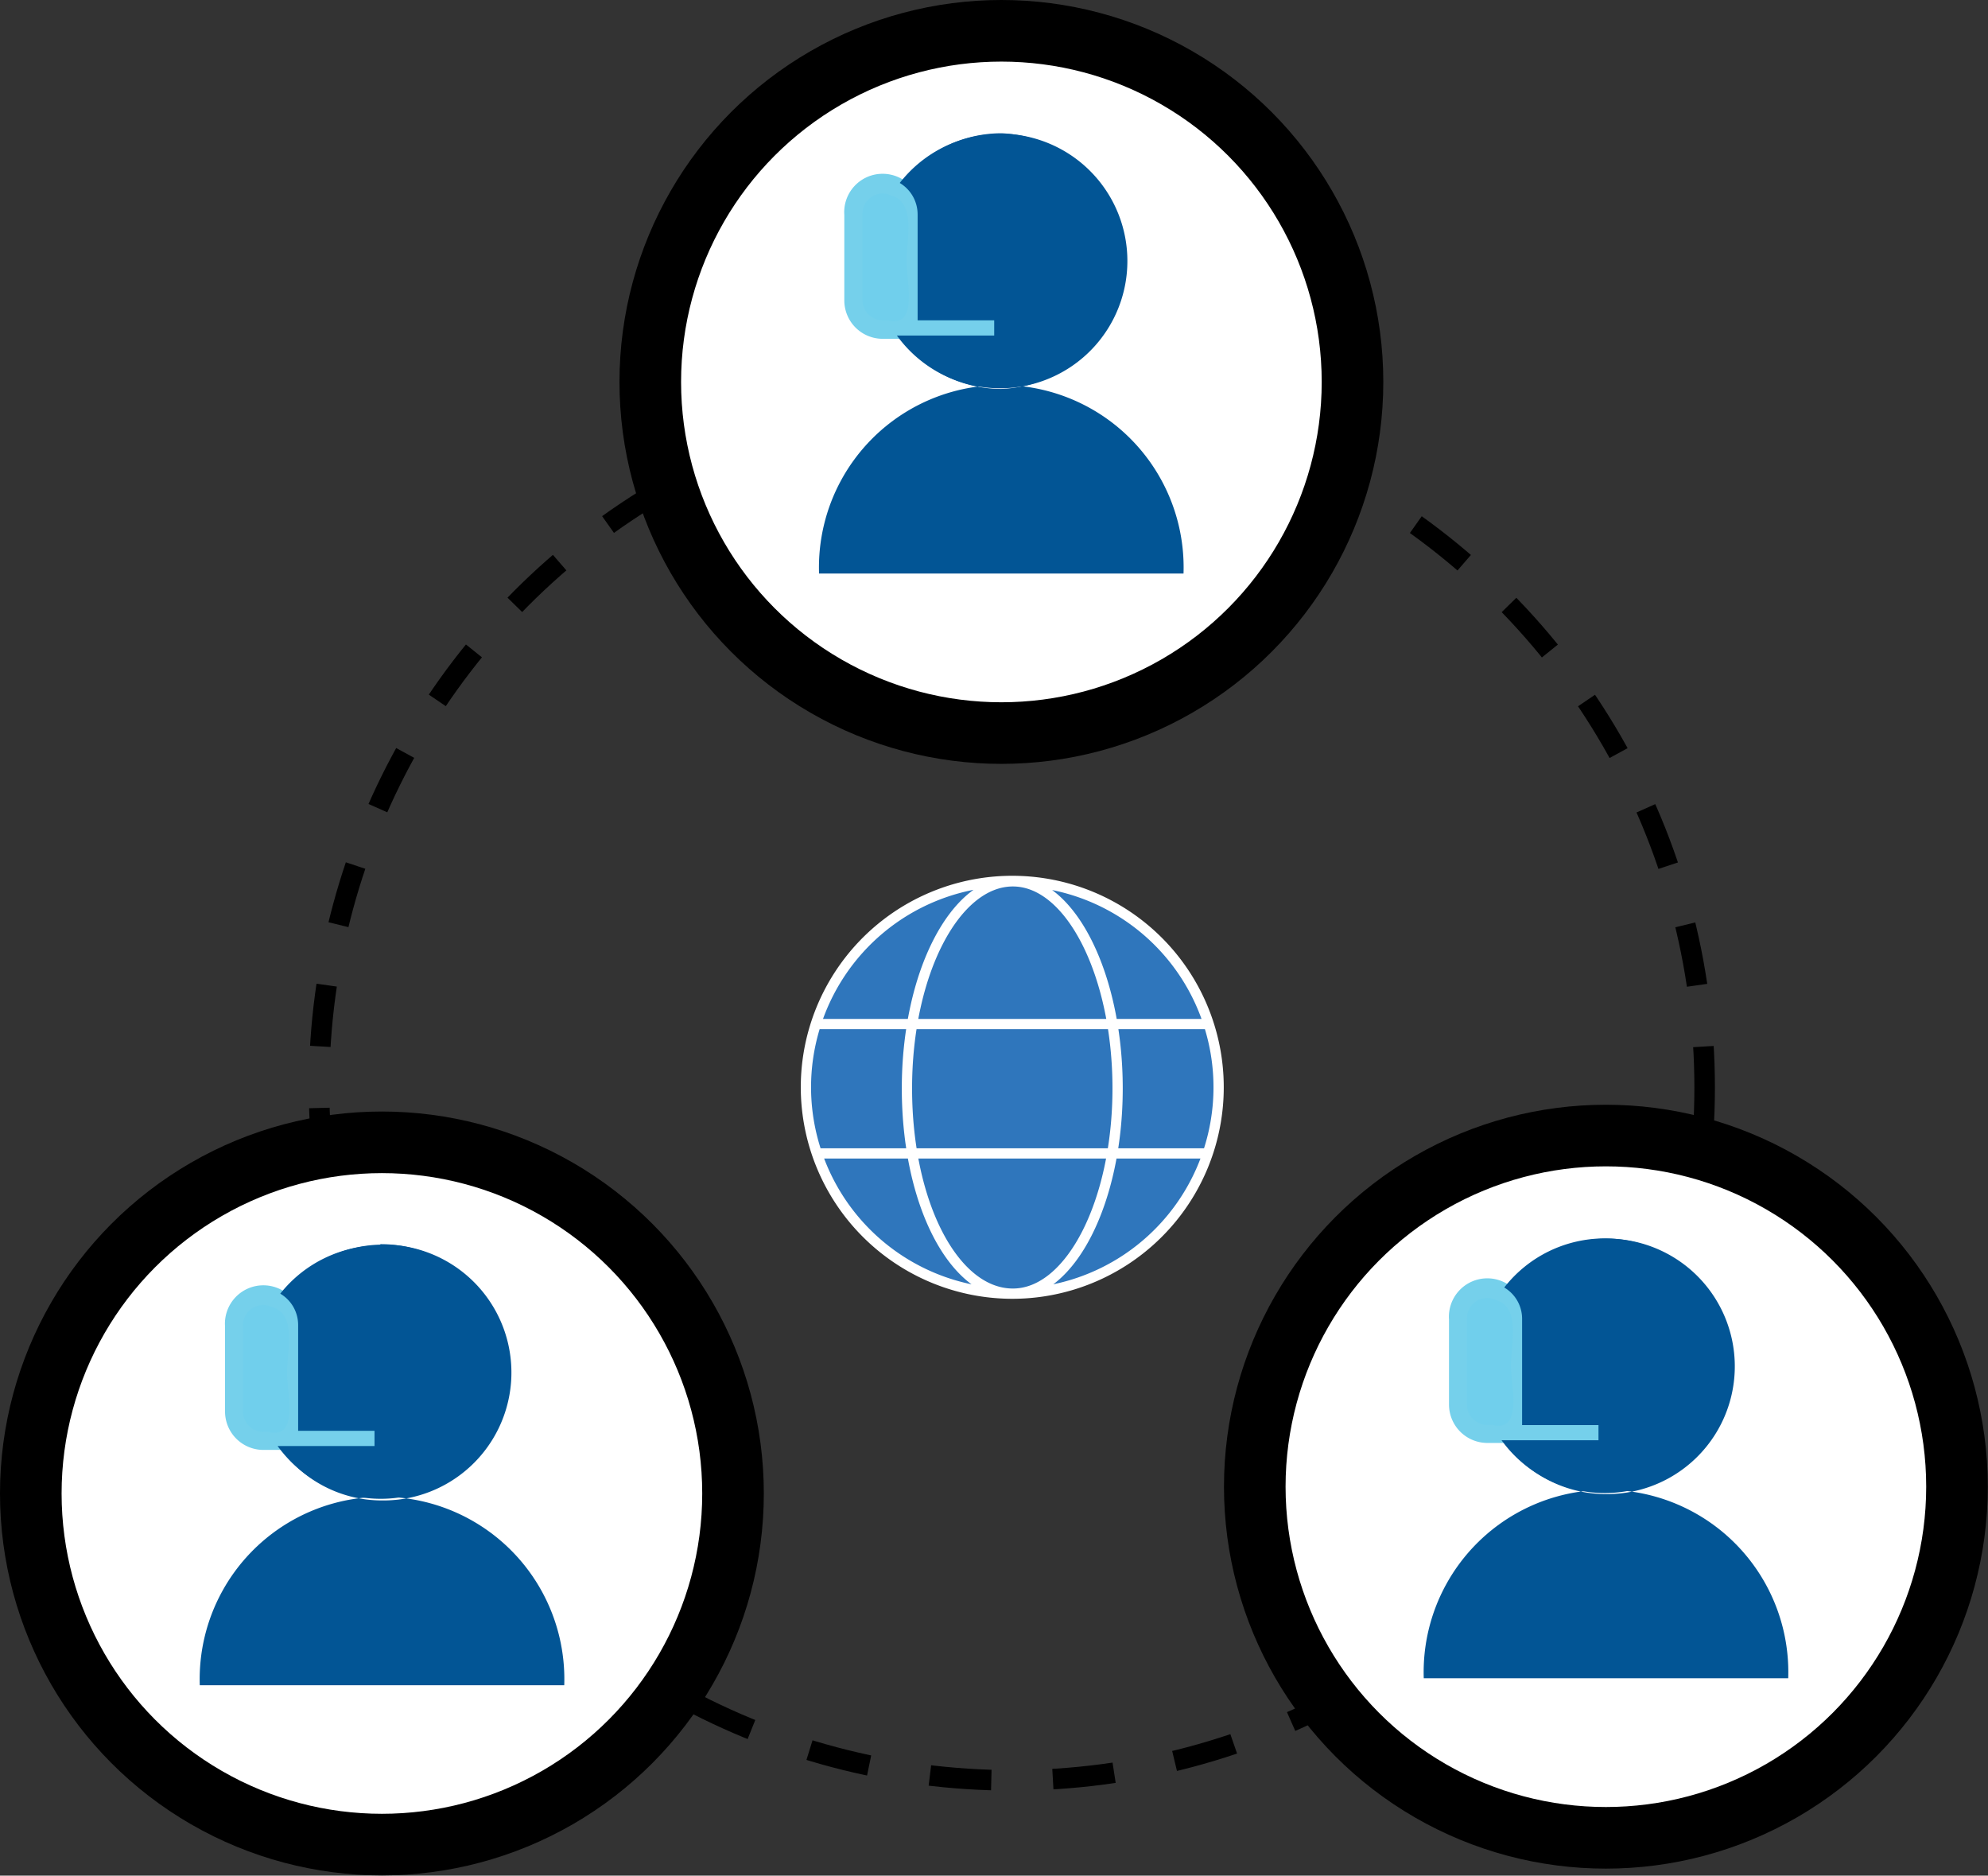
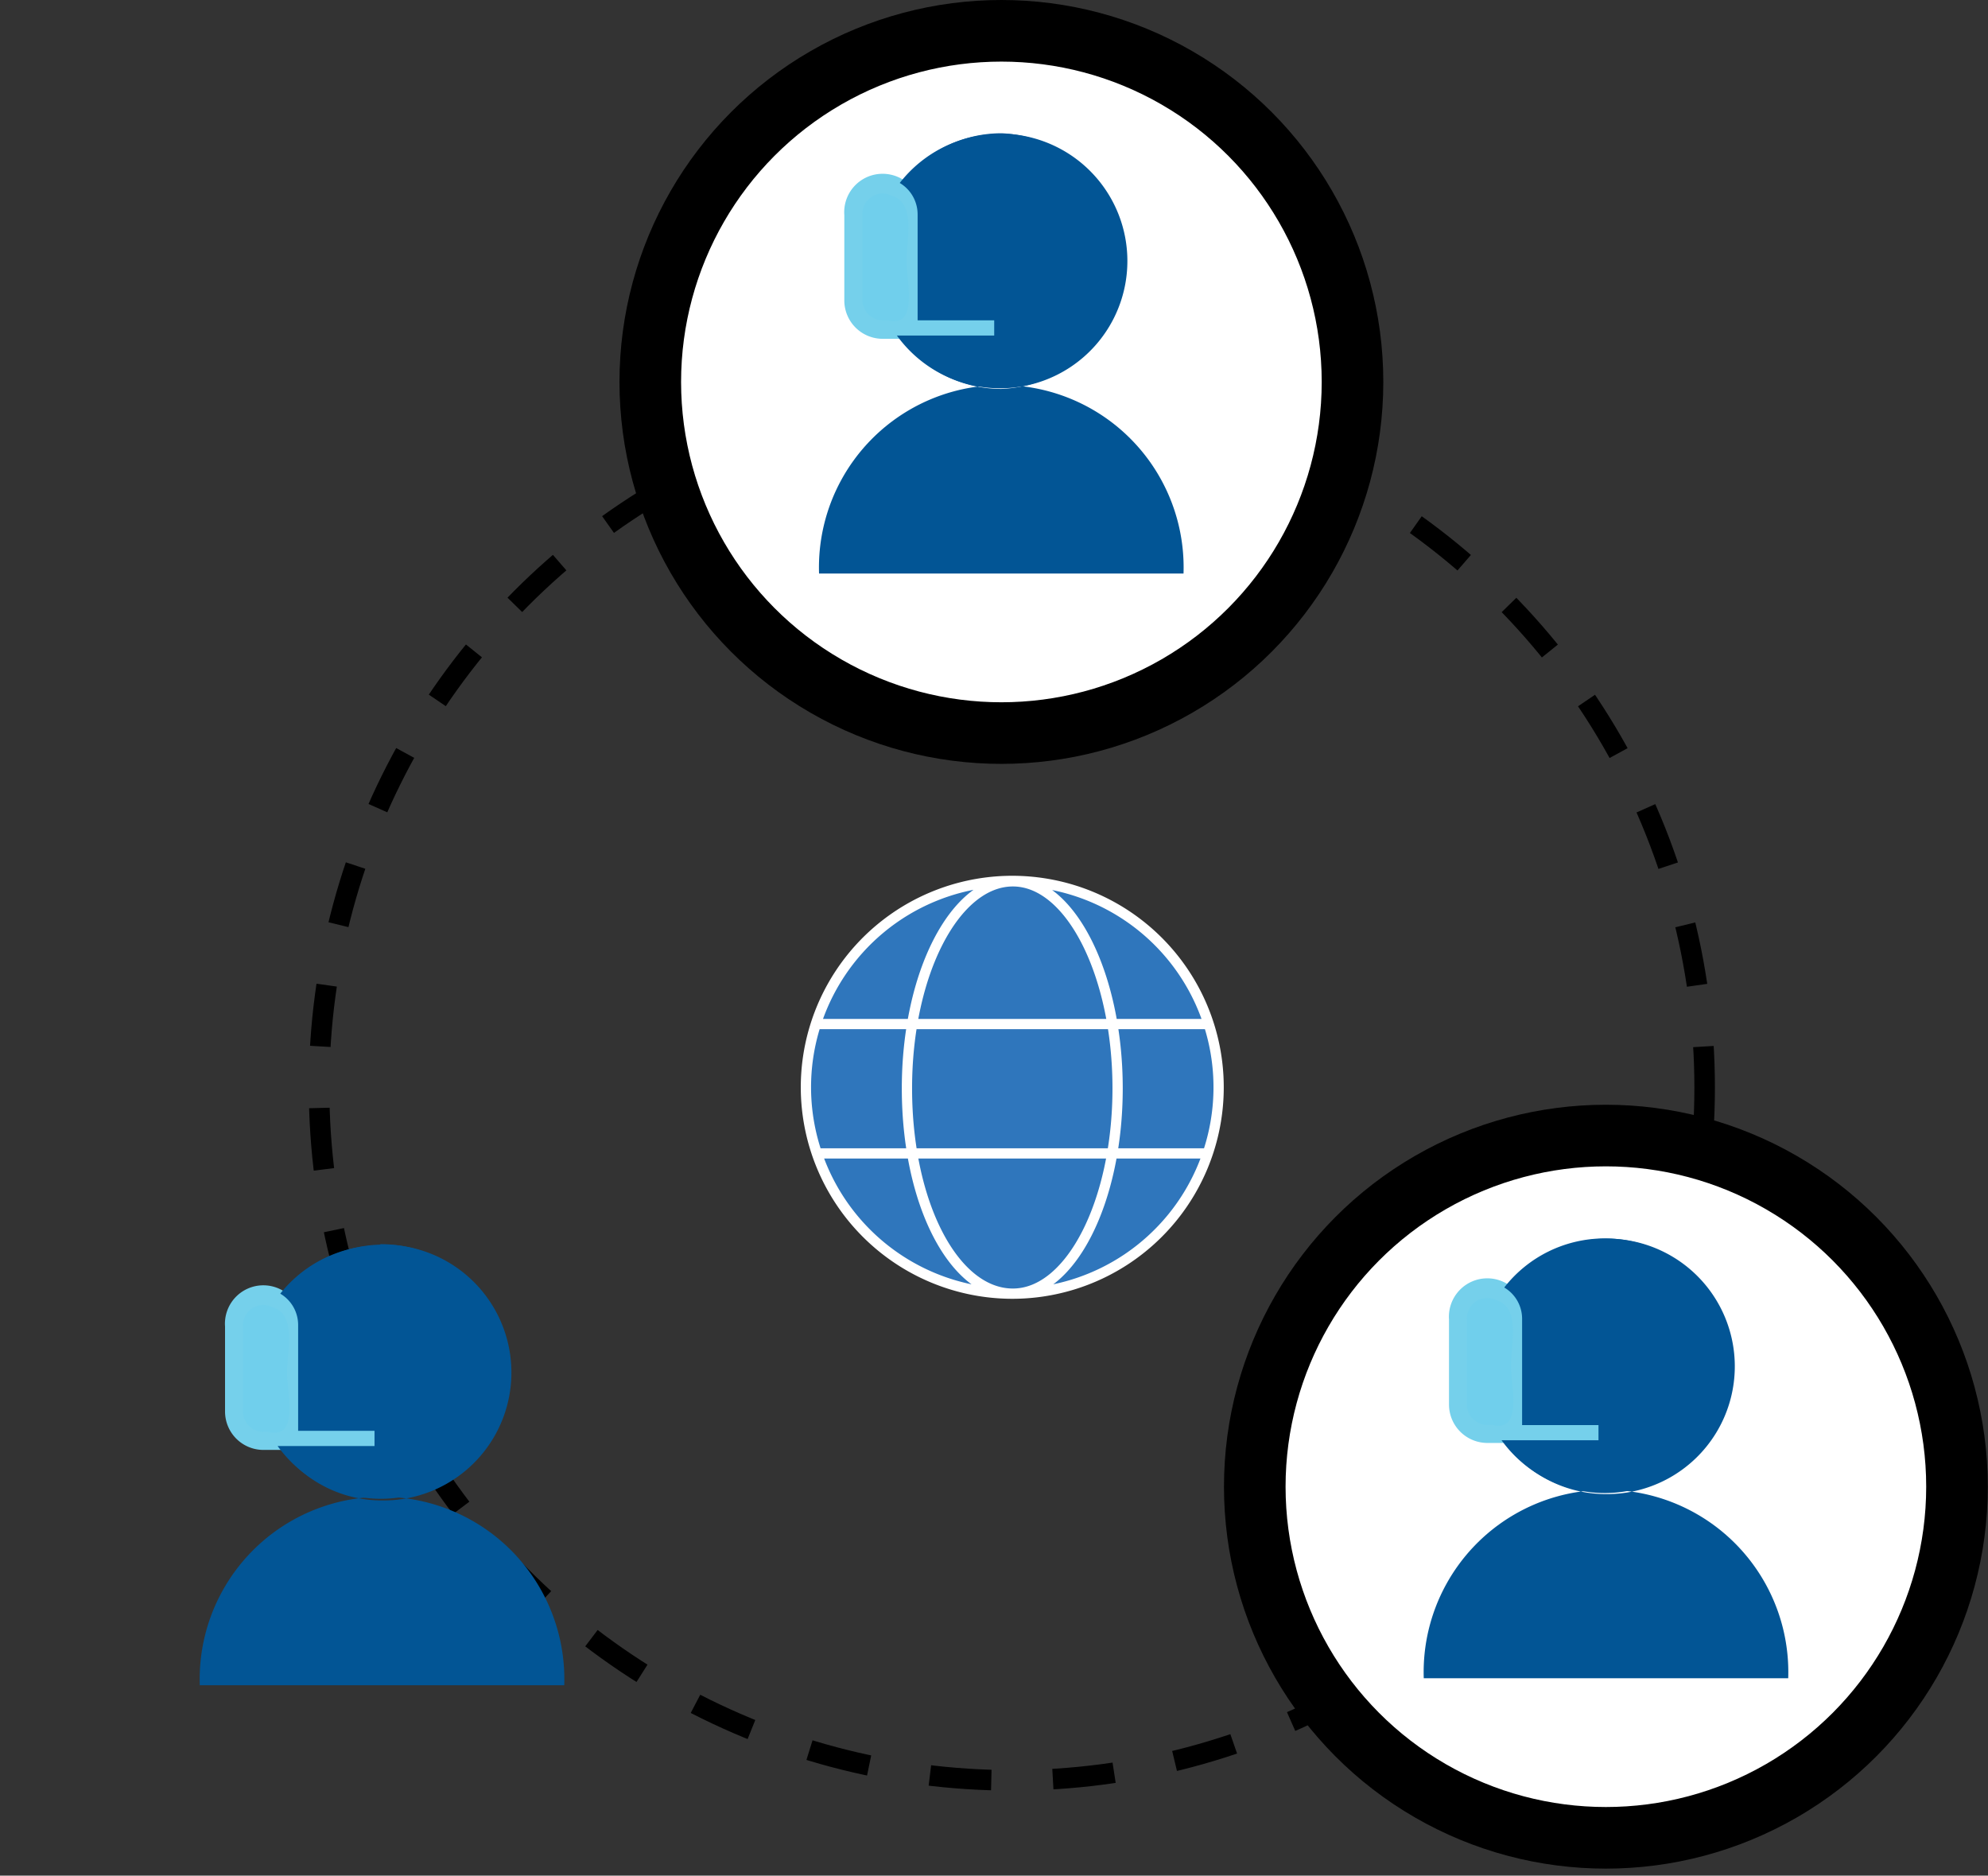
<svg xmlns="http://www.w3.org/2000/svg" viewBox="0 0 96.82 91.34">
  <rect x="0" y="0" width="96.82" height="91.34" fill="#333333" stroke="none" />
  <title>Asset 9</title>
  <circle cx="49.28" cy="52.96" r="33.74" style="fill:none;stroke:#000;stroke-miterlimit:10;stroke-dasharray:3" />
  <circle cx="48.77" cy="18.6" r="17.1" style="fill:#fff;stroke:#000;stroke-miterlimit:10;stroke-width:3px" />
  <path d="M43.66,16.18a6.11,6.11,0,0,0,5.11,2.76,6.23,6.23,0,0,0,0-12.45,6.11,6.11,0,0,0-5.11,2.77M39.89,27.93a8.88,8.88,0,1,1,17.75,0" style="fill:#025595" />
  <path d="M44.35,16V10.45a1.37,1.37,0,1,0-2.73,0V14.6A1.37,1.37,0,0,0,43,16h5.46" style="fill:none;stroke:#75d0eb;stroke-miterlimit:10" />
  <path d="M42,10.45V14.6a1,1,0,0,0,1,1h.23c1.51.37.92-1.85.92-2.89s.48-2.85-.75-3.19a.91.91,0,0,0-.4-.1A1,1,0,0,0,42,10.45Z" style="fill:#70cfec" />
  <path d="M48.71,6.52a6.19,6.19,0,0,0-4.89,2.39h0a1.78,1.78,0,0,1,.87,1.53v5.16h3.73v.74H43.68a6.2,6.2,0,1,0,5-9.83Z" style="fill:#025595" />
  <circle cx="78.21" cy="72.4" r="17.1" style="fill:#fff;stroke:#000;stroke-miterlimit:10;stroke-width:3px" />
  <path d="M73.11,70a6.09,6.09,0,0,0,5.1,2.76,6.22,6.22,0,1,0-5.11-9.68M69.34,81.73a8.88,8.88,0,1,1,17.75,0" style="fill:#025595" />
  <path d="M73.8,69.77V64.24a1.37,1.37,0,1,0-2.73,0v4.15a1.37,1.37,0,0,0,1.36,1.38h5.46" style="fill:none;stroke:#75d0eb;stroke-miterlimit:10" />
  <path d="M71.44,64.24v4.15a1,1,0,0,0,1,1h.24c1.5.37.91-1.85.91-2.89s.49-2.85-.74-3.19a1,1,0,0,0-.41-.1A1,1,0,0,0,71.44,64.24Z" style="fill:#70cfec" />
  <path d="M78.15,60.31a6.2,6.2,0,0,0-4.89,2.39l0,0a1.77,1.77,0,0,1,.87,1.52V69.4h3.72v.74H73.13a6.2,6.2,0,1,0,5-9.83Z" style="fill:#025595" />
-   <circle cx="18.6" cy="72.73" r="17.1" style="fill:#fff;stroke:#000;stroke-miterlimit:10;stroke-width:3px" />
  <path d="M13.5,70.31a6.09,6.09,0,0,0,5.1,2.76,6.23,6.23,0,1,0-5.11-9.68M9.73,82.07a8.88,8.88,0,1,1,17.75,0" style="fill:#025595" />
  <path d="M14.19,70.11V64.58a1.37,1.37,0,1,0-2.73,0v4.15a1.37,1.37,0,0,0,1.36,1.38h5.46" style="fill:none;stroke:#75d0eb;stroke-miterlimit:10" />
  <path d="M11.83,64.58v4.15a1,1,0,0,0,1,1h.24c1.5.37.91-1.85.91-2.89s.49-2.85-.74-3.19a1,1,0,0,0-.41-.1A1,1,0,0,0,11.83,64.58Z" style="fill:#70cfec" />
  <path d="M18.54,60.65A6.2,6.2,0,0,0,13.65,63l0,0a1.77,1.77,0,0,1,.87,1.52v5.16h3.72v.74H13.52a6.2,6.2,0,1,0,5-9.83Z" style="fill:#025595" />
  <circle cx="49.3" cy="52.96" r="10.05" style="fill:#2f76bc" />
  <path d="M39.79,56.17h19m-19.08-6.3H58.87M49.33,63c2.82,0,5.1-4.5,5.1-10s-2.28-10.08-5.1-10.08S44.17,47.41,44.17,53,46.45,63,49.33,63ZM39.25,53A10.05,10.05,0,1,1,49.33,63,10.06,10.06,0,0,1,39.25,53Z" style="fill:none;stroke:#fff;stroke-miterlimit:10;stroke-width:0.5px" />
</svg>